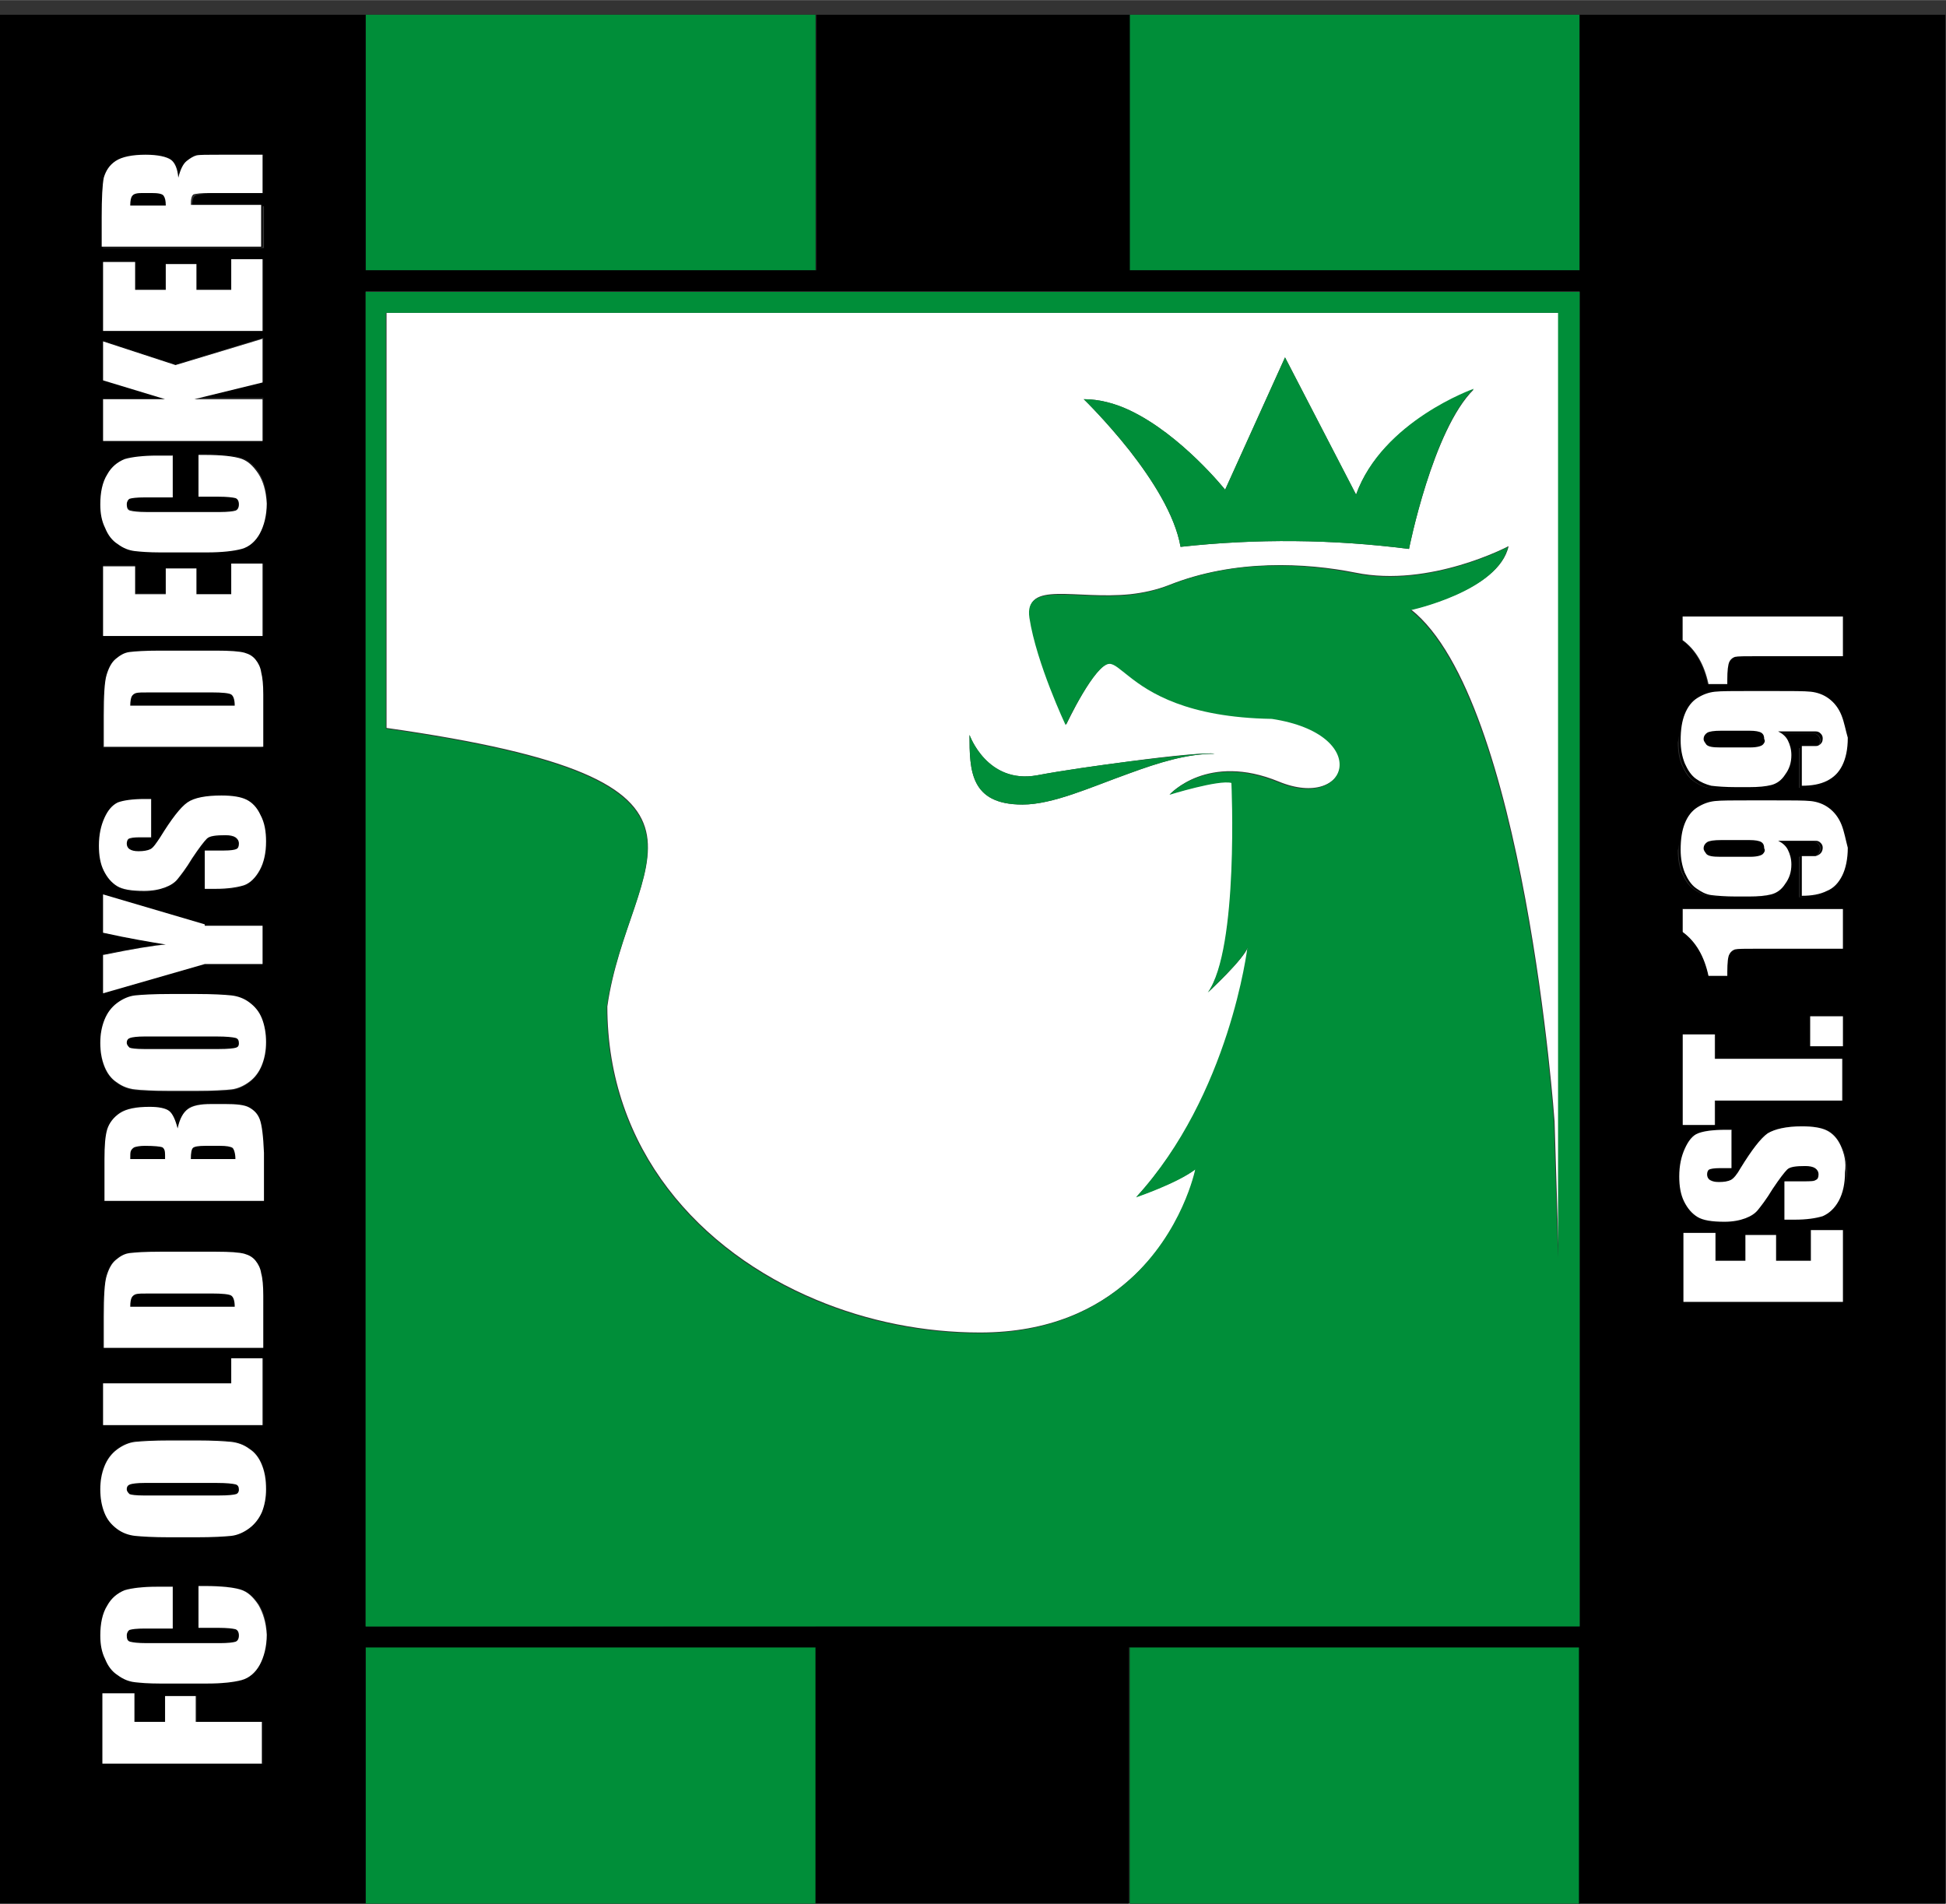
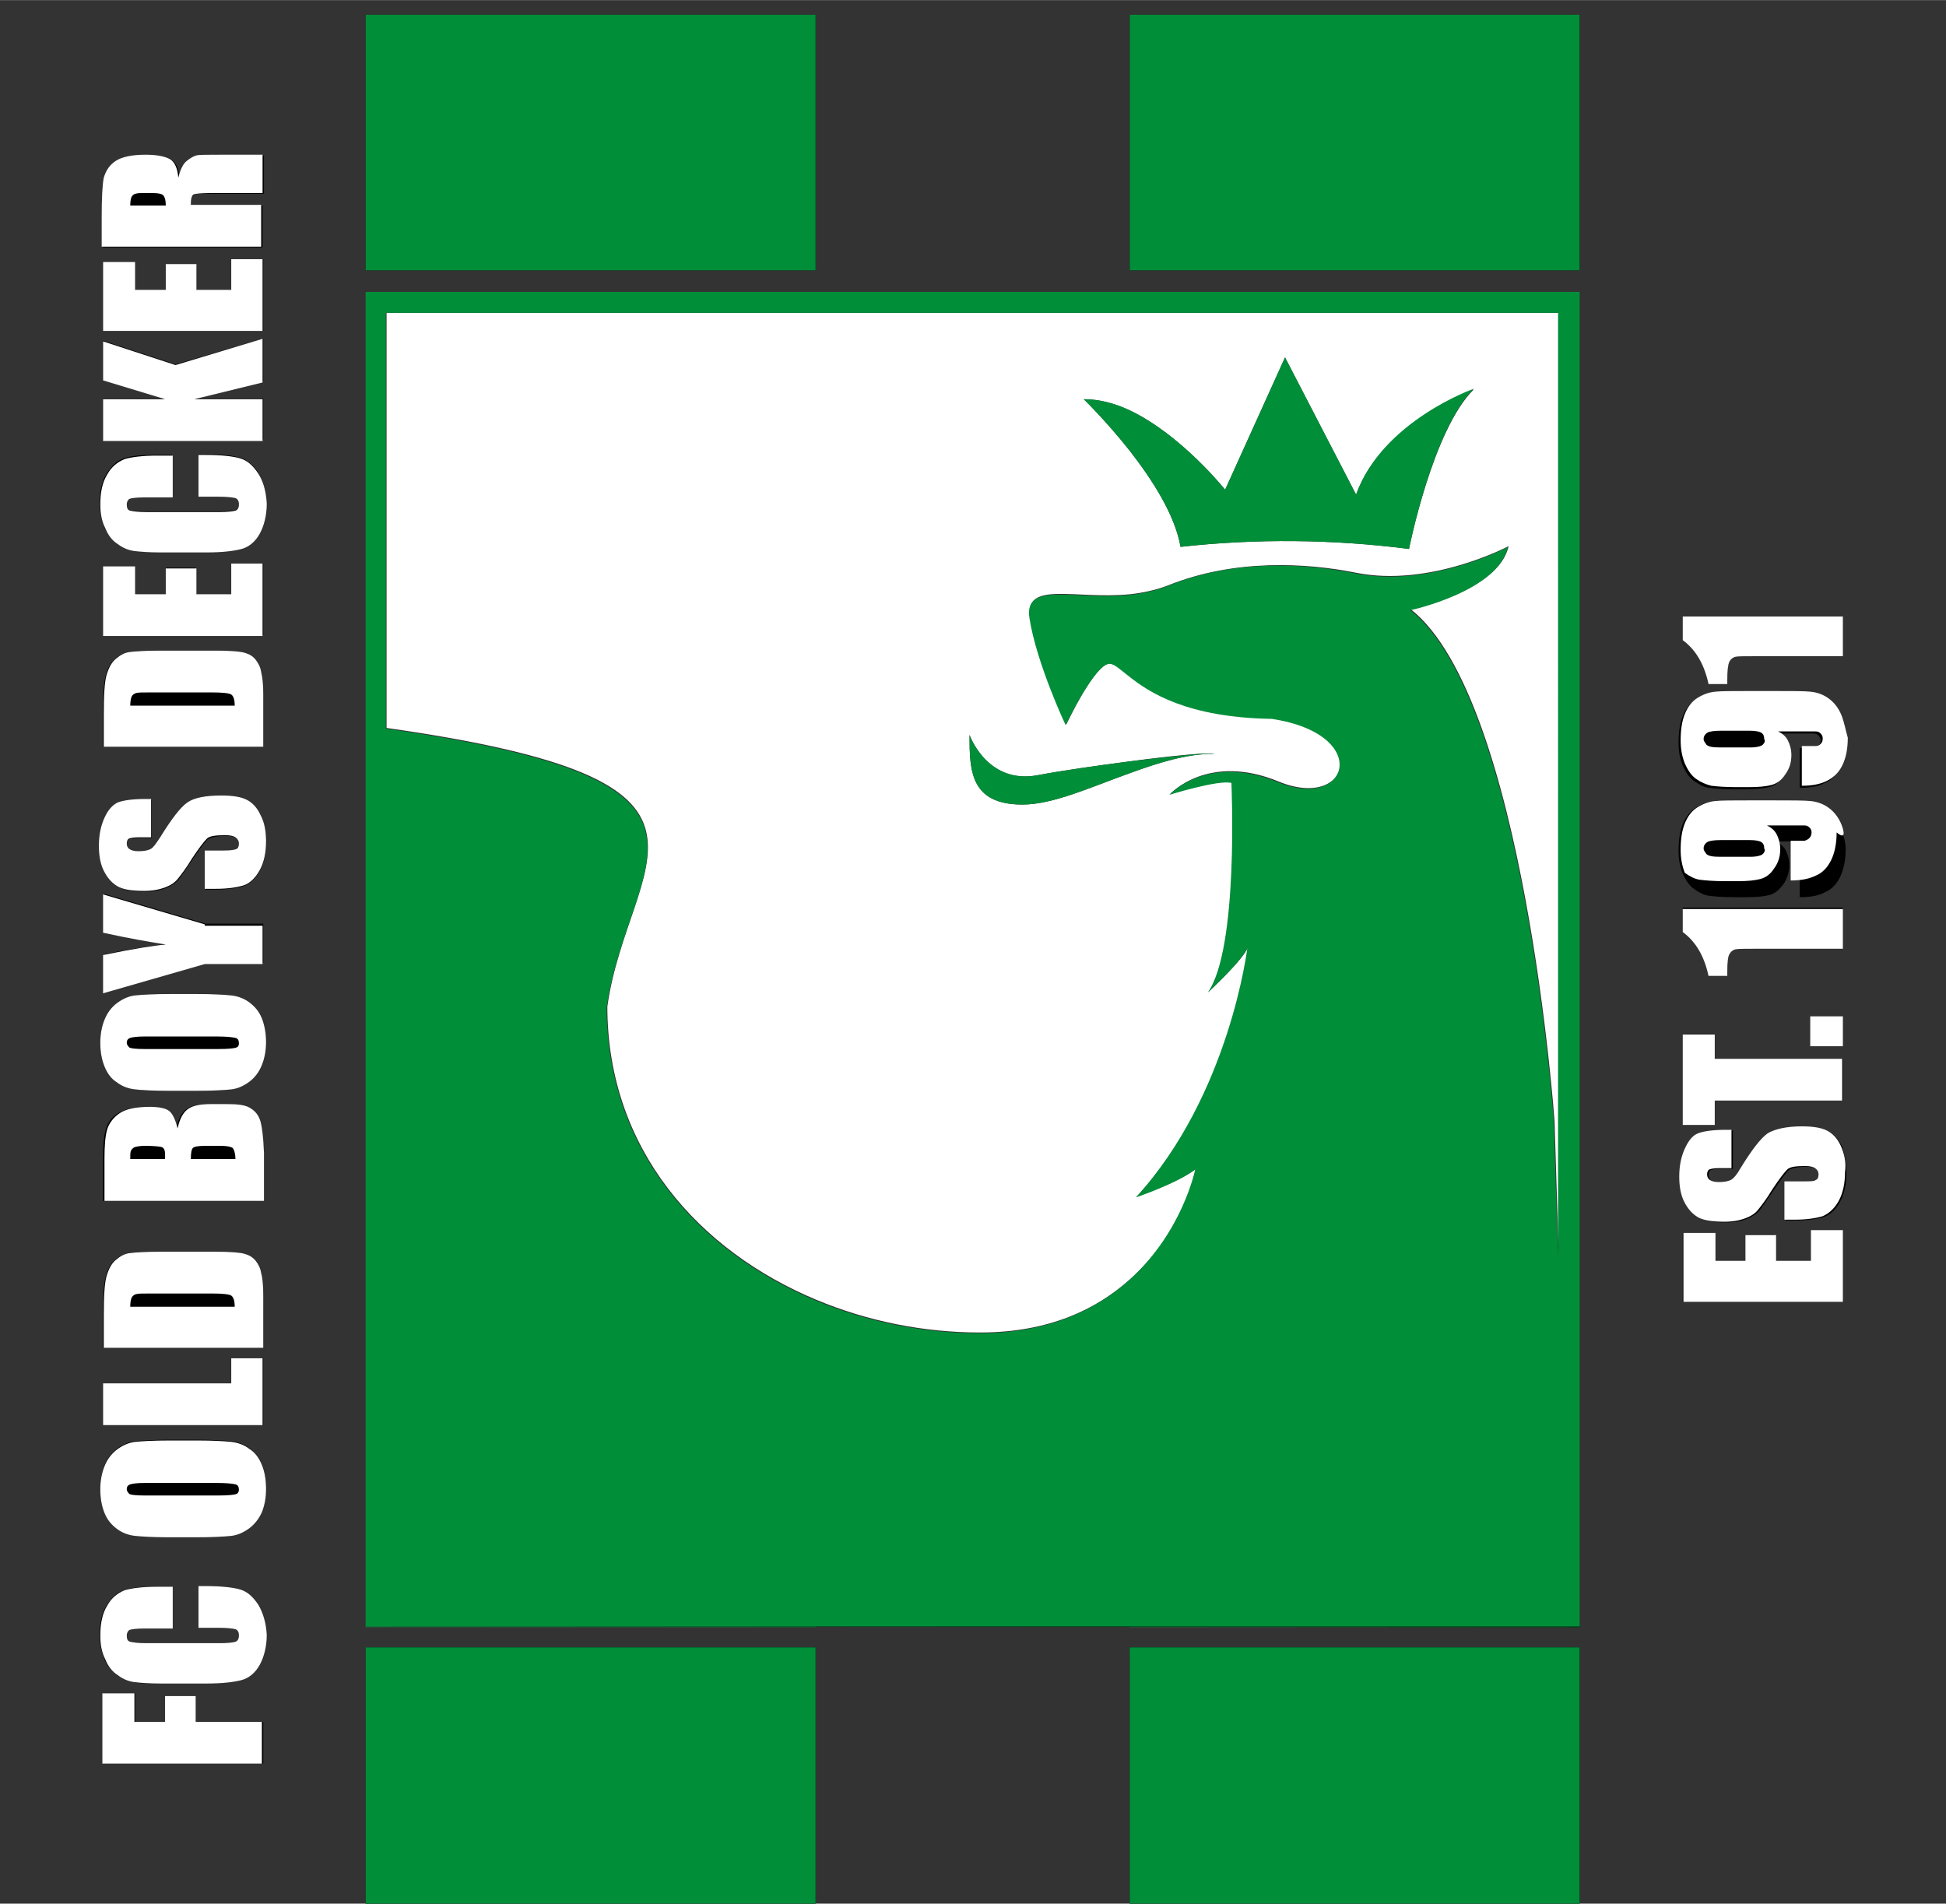
<svg xmlns="http://www.w3.org/2000/svg" version="1.1" x="0px" y="0px" viewBox="0 0 279.4 273.3" style="enable-background:new 0 0 279.4 273.3;" xml:space="preserve" width="184" height="180">
  <rect x="0" y="0" width="279.4" height="273.3" fill="#333333" stroke="none" />
  <style type="text/css">
	.st0{fill:#008E39;}
	.st1{fill:#FFFFFF;}
</style>
  <g id="Ebene_1">
</g>
  <g id="Ebene_2">
    <g>
      <path d="M38.2,234.7c0,1.8-0.3,3.2-1,4.3c-0.6,1.1-1.5,1.9-2.6,2.2s-2.8,0.5-5,0.5h-6.7c-1.6,0-2.9,0-3.7-0.2    c-0.8-0.1-1.6-0.5-2.4-1c-0.8-0.6-1.4-1.3-1.8-2.3c-0.4-1-0.7-2.1-0.7-3.4c0-1.8,0.3-3.2,1-4.3c0.7-1.1,1.5-1.9,2.5-2.2    c1-0.4,2.6-0.5,4.7-0.5h2.2v6h-4c-1.2,0-1.9,0.1-2.2,0.2c-0.3,0.1-0.4,0.4-0.4,0.8c0,0.5,0.2,0.8,0.5,0.9c0.3,0.1,1.1,0.2,2.3,0.2    h10.7c1.1,0,1.8-0.1,2.2-0.2c0.3-0.1,0.5-0.4,0.5-0.9c0-0.5-0.2-0.7-0.5-0.9c-0.3-0.1-1.1-0.2-2.4-0.2h-2.9v-6h0.9    c2.4,0,4.1,0.2,5.1,0.5c1,0.3,1.9,1.1,2.6,2.2C37.8,231.6,38.2,233,38.2,234.7z" />
      <path d="M38.2,72.2c0,1.8-0.3,3.2-1,4.3s-1.5,1.9-2.6,2.2s-2.8,0.5-5,0.5h-6.7c-1.6,0-2.9,0-3.7-0.2c-0.8-0.1-1.6-0.5-2.4-1    c-0.8-0.6-1.4-1.3-1.8-2.3c-0.4-1-0.7-2.1-0.7-3.4c0-1.8,0.3-3.2,1-4.3c0.7-1.1,1.5-1.9,2.5-2.2c1-0.4,2.6-0.5,4.7-0.5h2.2v6h-4    c-1.2,0-1.9,0.1-2.2,0.2c-0.3,0.1-0.4,0.4-0.4,0.8c0,0.5,0.2,0.8,0.5,0.9c0.3,0.1,1.1,0.2,2.3,0.2h10.7c1.1,0,1.8-0.1,2.2-0.2    c0.3-0.1,0.5-0.4,0.5-0.9c0-0.5-0.2-0.7-0.5-0.9c-0.3-0.1-1.1-0.2-2.4-0.2h-2.9v-6h0.9c2.4,0,4.1,0.2,5.1,0.5    c1,0.3,1.9,1.1,2.6,2.2C37.8,69.1,38.2,70.5,38.2,72.2z" />
      <path d="M38.2,120.9c0,1.6-0.3,3-0.9,4.1c-0.6,1.1-1.4,1.9-2.3,2.2c-0.9,0.3-2.3,0.5-4,0.5h-1.5v-5.5h2.8c0.9,0,1.4-0.1,1.7-0.2    c0.2-0.2,0.4-0.4,0.4-0.8c0-0.4-0.2-0.7-0.5-0.9c-0.3-0.2-0.8-0.3-1.4-0.3c-1.4,0-2.2,0.2-2.7,0.5c-0.4,0.4-1.1,1.3-2.1,2.8    c-1,1.5-1.7,2.5-2.1,3c-0.4,0.5-1.1,0.9-1.8,1.2c-0.8,0.3-1.8,0.5-3,0.5c-1.8,0-3-0.2-3.9-0.7c-0.8-0.5-1.4-1.2-1.9-2.2    c-0.5-1-0.7-2.2-0.7-3.6c0-1.5,0.2-2.9,0.8-4c0.5-1.1,1.1-1.8,1.9-2.2c0.8-0.3,2-0.5,3.9-0.5h0.9v5.5H20c-0.8,0-1.3,0.1-1.5,0.2    c-0.2,0.1-0.3,0.4-0.3,0.7c0,0.4,0.2,0.6,0.4,0.8c0.3,0.2,0.7,0.3,1.3,0.3c0.8,0,1.3-0.1,1.7-0.3c0.4-0.2,0.9-0.8,1.4-1.7    c1.6-2.7,2.9-4.3,3.9-5c1-0.7,2.6-1,4.9-1c1.6,0,2.8,0.2,3.6,0.6c0.8,0.4,1.4,1.1,2,2.2C38,118.1,38.2,119.4,38.2,120.9z" />
      <path d="M27.8,28c-0.3,0.2-0.4,0.7-0.4,1.5h10.3v6H14.8v-4.2c0-2.8,0.1-4.7,0.3-5.7c0.2-1,0.8-1.8,1.7-2.4    c0.9-0.6,2.3-0.9,4.3-0.9c1.8,0,3,0.2,3.6,0.7c0.6,0.4,1,1.3,1.1,2.6c0.3-1.2,0.7-2,1.2-2.4c0.5-0.4,0.9-0.7,1.4-0.8    c0.4-0.1,1.5-0.1,3.4-0.1h6.1v5.5h-7.6C28.9,27.7,28.1,27.8,27.8,28z" />
      <polygon points="37.8,37.2 37.8,47.5 14.8,47.5 14.8,37.6 19.4,37.6 19.4,41.6 23.8,41.6 23.8,37.9 28.1,37.9 28.1,41.6     33.2,41.6 33.2,37.2   " />
      <polygon points="37.8,54.7 27.9,57.2 37.8,57.2 37.8,63.1 14.8,63.1 14.8,57.2 23.7,57.2 14.8,54.5 14.8,48.9 25.2,52.3     37.8,48.6   " />
      <polygon points="37.8,80.9 37.8,91.2 14.8,91.2 14.8,81.3 19.4,81.3 19.4,85.3 23.8,85.3 23.8,81.5 28.1,81.5 28.1,85.3     33.2,85.3 33.2,80.9   " />
      <path d="M37.8,99.7v7.5H14.8v-4.5c0-2.9,0.1-4.8,0.4-5.8c0.3-1,0.7-1.8,1.3-2.3c0.6-0.5,1.3-0.9,2-1s2.2-0.2,4.4-0.2h8    c2.1,0,3.4,0.1,4.1,0.3c0.7,0.2,1.2,0.5,1.6,1c0.4,0.5,0.7,1.1,0.8,1.8C37.7,97.3,37.8,98.3,37.8,99.7z" />
      <path d="M37.8,132.7v5.5h-8.3l-14.6,4.2V137c4.5-0.9,7.5-1.3,9-1.5c-2.5-0.3-5.5-0.9-9-1.7v-5.5l14.6,4.3H37.8z" />
      <path d="M37.8,165.5v6.9H14.8v-6c0-1.9,0.1-3.3,0.4-4.3c0.3-1,0.9-1.8,1.8-2.3c0.9-0.6,2.3-0.9,4.3-0.9c1.3,0,2.3,0.2,2.8,0.6    c0.5,0.4,0.9,1.2,1.2,2.5c0.3-1.4,0.8-2.3,1.5-2.8c0.7-0.5,1.8-0.7,3.3-0.7h2.1c1.5,0,2.7,0.2,3.4,0.5c0.8,0.4,1.3,0.9,1.5,1.7    C37.6,161.5,37.8,163.1,37.8,165.5z" />
      <path d="M37.8,186v7.5H14.8v-4.5c0-2.9,0.1-4.8,0.4-5.8c0.3-1,0.7-1.8,1.3-2.3c0.6-0.5,1.3-0.9,2-1s2.2-0.2,4.4-0.2h8    c2.1,0,3.4,0.1,4.1,0.3c0.7,0.2,1.2,0.5,1.6,1c0.4,0.5,0.7,1.1,0.8,1.8C37.7,183.5,37.8,184.6,37.8,186z" />
      <polygon points="37.8,195 37.8,204.6 14.8,204.6 14.8,198.6 33.2,198.6 33.2,195   " />
      <polygon points="37.8,247.2 37.8,253.2 14.8,253.2 14.8,243.1 19.4,243.1 19.4,247.2 23.8,247.2 23.8,243.5 28.1,243.5     28.1,247.2   " />
      <path d="M38.2,213.7c0,1.2-0.2,2.3-0.6,3.3c-0.4,1-1,1.8-1.8,2.3c-0.8,0.6-1.7,1-2.6,1.1c-0.9,0.1-2.6,0.2-5,0.2h-3.9    c-2.3,0-3.9-0.1-4.9-0.2c-1-0.1-1.8-0.4-2.6-1c-0.8-0.6-1.4-1.3-1.8-2.3c-0.4-1-0.6-2.1-0.6-3.4c0-1.2,0.2-2.3,0.6-3.3    c0.4-1,1-1.8,1.8-2.4c0.8-0.6,1.7-1,2.6-1.1c0.9-0.1,2.6-0.2,5-0.2h3.9c2.3,0,3.9,0.1,4.9,0.2c1,0.1,1.8,0.5,2.6,1    c0.8,0.6,1.4,1.3,1.8,2.3C38,211.3,38.2,212.4,38.2,213.7z" />
      <path d="M38.2,149.6c0,1.2-0.2,2.3-0.6,3.3c-0.4,1-1,1.8-1.8,2.4c-0.8,0.6-1.7,1-2.6,1.1c-0.9,0.1-2.6,0.2-5,0.2h-3.9    c-2.3,0-3.9-0.1-4.9-0.2s-1.8-0.5-2.6-1c-0.8-0.6-1.4-1.3-1.8-2.3c-0.4-1-0.6-2.1-0.6-3.4c0-1.2,0.2-2.3,0.6-3.3    c0.4-1,1-1.8,1.8-2.4c0.8-0.6,1.7-1,2.6-1.1c0.9-0.1,2.6-0.2,5-0.2h3.9c2.3,0,3.9,0.1,4.9,0.2c1,0.1,1.8,0.4,2.6,1    c0.8,0.6,1.4,1.3,1.8,2.3C38,147.2,38.2,148.4,38.2,149.6z" />
      <rect x="52.5" y="2.1" width="64.6" height="36.7" />
      <rect x="52.5" y="236.5" width="64.6" height="36.8" />
      <path d="M52.5,41.8L52.5,41.8l174.3,0v0H52.5z M52.5,233.5L52.5,233.5l174.3,0.1v-0.1H52.5z" />
      <rect x="162.2" y="236.5" width="64.6" height="36.8" />
      <rect x="162.2" y="2.1" width="64.6" height="36.7" />
      <path d="M265.1,168.4c0,1.6-0.3,3-0.9,4.1c-0.6,1.1-1.4,1.9-2.3,2.2c-0.9,0.3-2.3,0.5-4,0.5h-1.5v-5.5h2.8c0.9,0,1.4-0.1,1.7-0.2    c0.2-0.2,0.4-0.4,0.4-0.8c0-0.4-0.2-0.7-0.5-0.9c-0.3-0.2-0.8-0.3-1.4-0.3c-1.3,0-2.2,0.2-2.6,0.5c-0.4,0.4-1.1,1.3-2.1,2.8    c-1,1.5-1.7,2.5-2.1,3s-1.1,0.9-1.8,1.2c-0.8,0.3-1.8,0.5-3,0.5c-1.8,0-3-0.2-3.9-0.7c-0.8-0.5-1.4-1.2-1.9-2.2s-0.7-2.2-0.7-3.6    c0-1.5,0.2-2.9,0.8-4c0.5-1.1,1.1-1.8,1.9-2.2c0.8-0.4,2-0.5,3.9-0.5h0.9v5.5h-1.7c-0.8,0-1.3,0.1-1.5,0.2    c-0.2,0.1-0.3,0.4-0.3,0.7c0,0.4,0.2,0.6,0.4,0.8c0.3,0.2,0.7,0.3,1.3,0.3c0.8,0,1.3-0.1,1.7-0.3c0.4-0.2,0.9-0.8,1.4-1.7    c1.6-2.7,2.9-4.3,3.9-5c1-0.7,2.6-1,4.9-1c1.6,0,2.8,0.2,3.6,0.6c0.8,0.4,1.4,1.1,2,2.2C264.8,165.6,265.1,166.9,265.1,168.4z" />
      <path d="M264.6,88.5v5.7h-12.3c-1.8,0-2.8,0-3.2,0.1c-0.4,0.1-0.6,0.3-0.8,0.7c-0.2,0.4-0.3,1.2-0.3,2.6v0.6h-2.7    c-0.6-2.8-1.8-4.9-3.7-6.3v-3.4H264.6z" />
      <path d="M264.6,130.4v5.7h-12.3c-1.8,0-2.8,0-3.2,0.1c-0.4,0.1-0.6,0.3-0.8,0.7c-0.2,0.4-0.3,1.2-0.3,2.5v0.6h-2.7    c-0.6-2.8-1.8-4.9-3.7-6.3v-3.4H264.6z" />
      <rect x="259.9" y="145.9" width="4.7" height="4.3" />
      <polygon points="264.6,152 264.6,158 246.2,158 246.2,161.5 241.6,161.5 241.6,148.4 246.2,148.4 246.2,152   " />
      <polygon points="264.6,176.6 264.6,186.9 241.6,186.9 241.6,177 246.2,177 246.2,181 250.6,181 250.6,177.2 254.9,177.2     254.9,181 260,181 260,176.6   " />
      <path d="M265,121.9c0,1.6-0.3,2.9-0.8,4c-0.5,1-1.2,1.8-2.2,2.2c-0.9,0.5-2.1,0.7-3.6,0.7V123c1.1,0,1.7,0,2,0    c0.3,0,0.5-0.2,0.7-0.4c0.2-0.2,0.3-0.5,0.3-0.8c0-0.3-0.1-0.5-0.3-0.7s-0.4-0.3-0.7-0.3c-0.3,0-0.8,0-1.7,0h-3.7    c0.6,0.3,1.1,0.7,1.4,1.3c0.3,0.6,0.5,1.3,0.5,2.1c0,1-0.3,2-0.9,2.8c-0.6,0.8-1.2,1.3-2,1.5c-0.8,0.2-1.9,0.3-3.2,0.3h-1.8    c-1.6,0-2.8-0.1-3.6-0.2c-0.8-0.1-1.5-0.5-2.2-1c-0.7-0.5-1.2-1.3-1.6-2.2c-0.4-0.9-0.6-2-0.6-3.3c0-1.5,0.2-2.8,0.6-3.8    c0.4-1,1-1.7,1.8-2.3c0.8-0.5,1.6-0.9,2.5-0.9c0.9-0.1,2.6-0.1,5.1-0.1h3.2c2.7,0,4.5,0,5.5,0.1c0.9,0.1,1.8,0.4,2.6,1    c0.8,0.6,1.4,1.4,1.8,2.4S265,120.6,265,121.9z" />
      <path d="M265,106.2c0,1.6-0.3,2.9-0.8,4c-0.5,1-1.2,1.8-2.2,2.2c-0.9,0.5-2.1,0.7-3.6,0.7v-5.7c1.1,0,1.7,0,2,0    c0.3,0,0.5-0.1,0.7-0.3c0.2-0.2,0.3-0.5,0.3-0.8c0-0.3-0.1-0.5-0.3-0.7s-0.4-0.3-0.7-0.3c-0.3,0-0.8,0-1.7,0h-3.7    c0.6,0.3,1.1,0.7,1.4,1.3c0.3,0.6,0.5,1.3,0.5,2.1c0,1-0.3,2-0.9,2.8c-0.6,0.8-1.2,1.3-2,1.5c-0.8,0.2-1.9,0.3-3.2,0.3h-1.8    c-1.6,0-2.8-0.1-3.6-0.2c-0.8-0.1-1.5-0.5-2.2-1c-0.7-0.5-1.2-1.3-1.6-2.2c-0.4-0.9-0.6-2-0.6-3.3c0-1.5,0.2-2.8,0.6-3.8    c0.4-1,1-1.8,1.8-2.3c0.8-0.5,1.6-0.8,2.5-0.9c0.9-0.1,2.6-0.1,5.1-0.1h3.2c2.7,0,4.5,0,5.5,0.1c0.9,0.1,1.8,0.4,2.6,1    c0.8,0.6,1.4,1.4,1.8,2.4C264.8,103.7,265,104.9,265,106.2z" />
      <rect x="52.5" y="2.1" class="st0" width="64.6" height="36.7" />
      <rect x="52.5" y="41.8" class="st0" width="64.6" height="0" />
      <rect x="52.5" y="233.5" class="st0" width="64.6" height="0.1" />
      <rect x="52.5" y="236.5" class="st0" width="64.6" height="36.8" />
      <rect x="162.2" y="2.1" class="st0" width="64.6" height="36.7" />
      <rect x="162.2" y="41.8" class="st0" width="64.6" height="0" />
      <rect x="162.2" y="233.5" class="st0" width="64.6" height="0.1" />
      <rect x="162.2" y="236.5" class="st0" width="64.6" height="36.8" />
      <g>
        <path class="st0" d="M52.5,233.5L52.5,233.5l174.3,0.1v-0.1H52.5z" />
      </g>
      <path d="M52.5,233.5L52.5,233.5l174.3,0.1v-0.1H52.5z" />
-       <path d="M226.8,2.1v36.7h-64.6V2.1h-45v36.7H52.5V2.1H0v271.2h52.5v-36.8h64.6v36.8h45v-36.8h64.6v36.8h52.6V2.1H226.8z     M14.8,31.3c0-2.8,0.1-4.7,0.3-5.7c0.2-1,0.8-1.8,1.7-2.4c0.9-0.6,2.3-0.9,4.3-0.9c1.8,0,3,0.2,3.6,0.7c0.6,0.4,1,1.3,1.1,2.6    c0.3-1.2,0.7-2,1.2-2.4c0.5-0.4,0.9-0.7,1.4-0.8c0.4-0.1,1.5-0.1,3.4-0.1h6.1v5.5h-7.6c-1.2,0-2,0.1-2.3,0.3    c-0.3,0.2-0.4,0.7-0.4,1.5h10.3v6H14.8V31.3z M14.8,37.6h4.6v4h4.4v-3.7h4.4v3.7h5v-4.4h4.6v10.3H14.8V37.6z M14.8,57.2h8.9    l-8.9-2.7v-5.6l10.4,3.4l12.6-3.8v6.2l-9.8,2.4h9.8v6H14.8V57.2z M37.8,253.2H14.8v-10.1h4.6v4.1h4.4v-3.7h4.4v3.7h9.6V253.2z     M37.3,239c-0.6,1.1-1.5,1.9-2.6,2.2s-2.8,0.5-5,0.5h-6.7c-1.6,0-2.9,0-3.7-0.2c-0.8-0.1-1.6-0.5-2.4-1c-0.8-0.6-1.4-1.3-1.8-2.3    c-0.4-1-0.7-2.1-0.7-3.4c0-1.8,0.3-3.2,1-4.3c0.7-1.1,1.5-1.9,2.5-2.2c1-0.4,2.6-0.5,4.7-0.5h2.2v6h-4c-1.2,0-1.9,0.1-2.2,0.2    c-0.3,0.1-0.4,0.4-0.4,0.8c0,0.5,0.2,0.8,0.5,0.9c0.3,0.1,1.1,0.2,2.3,0.2h10.7c1.1,0,1.8-0.1,2.2-0.2c0.3-0.1,0.5-0.4,0.5-0.9    c0-0.5-0.2-0.7-0.5-0.9c-0.3-0.1-1.1-0.2-2.4-0.2h-2.9v-6h0.9c2.4,0,4.1,0.2,5.1,0.5c1,0.3,1.9,1.1,2.6,2.2    c0.7,1.1,1.1,2.6,1.1,4.2C38.2,236.4,37.9,237.8,37.3,239z M37.6,217c-0.4,1-1,1.8-1.8,2.3c-0.8,0.6-1.7,1-2.6,1.1    c-0.9,0.1-2.6,0.2-5,0.2h-3.9c-2.3,0-3.9-0.1-4.9-0.2c-1-0.1-1.8-0.4-2.6-1c-0.8-0.6-1.4-1.3-1.8-2.3c-0.4-1-0.6-2.1-0.6-3.4    c0-1.2,0.2-2.3,0.6-3.3c0.4-1,1-1.8,1.8-2.4c0.8-0.6,1.7-1,2.6-1.1c0.9-0.1,2.6-0.2,5-0.2h3.9c2.3,0,3.9,0.1,4.9,0.2    c1,0.1,1.8,0.5,2.6,1c0.8,0.6,1.4,1.3,1.8,2.3c0.4,1,0.6,2.1,0.6,3.4C38.2,214.9,38,216,37.6,217z M15.2,183.2    c0.3-1,0.7-1.8,1.3-2.3c0.6-0.5,1.3-0.9,2-1s2.2-0.2,4.4-0.2h8c2.1,0,3.4,0.1,4.1,0.3c0.7,0.2,1.2,0.5,1.6,1    c0.4,0.5,0.7,1.1,0.8,1.8c0.2,0.7,0.2,1.8,0.2,3.2v7.5H14.8v-4.5C14.8,186.2,14.9,184.3,15.2,183.2z M14.8,172.4v-6    c0-1.9,0.1-3.3,0.4-4.3c0.3-1,0.9-1.8,1.8-2.3c0.9-0.6,2.3-0.9,4.3-0.9c1.3,0,2.3,0.2,2.8,0.6c0.5,0.4,0.9,1.2,1.2,2.5    c0.3-1.4,0.8-2.3,1.5-2.8c0.7-0.5,1.8-0.7,3.3-0.7h2.1c1.5,0,2.7,0.2,3.4,0.5c0.8,0.4,1.3,0.9,1.5,1.7c0.3,0.8,0.4,2.4,0.4,4.8    v6.9H14.8z M33.2,198.6V195h4.6v9.6H14.8v-6H33.2z M37.6,153c-0.4,1-1,1.8-1.8,2.4c-0.8,0.6-1.7,1-2.6,1.1c-0.9,0.1-2.6,0.2-5,0.2    h-3.9c-2.3,0-3.9-0.1-4.9-0.2s-1.8-0.5-2.6-1c-0.8-0.6-1.4-1.3-1.8-2.3c-0.4-1-0.6-2.1-0.6-3.4c0-1.2,0.2-2.3,0.6-3.3    c0.4-1,1-1.8,1.8-2.4c0.8-0.6,1.7-1,2.6-1.1c0.9-0.1,2.6-0.2,5-0.2h3.9c2.3,0,3.9,0.1,4.9,0.2c1,0.1,1.8,0.4,2.6,1    c0.8,0.6,1.4,1.3,1.8,2.3c0.4,1,0.6,2.1,0.6,3.4C38.2,150.9,38,152,37.6,153z M14.8,133.9v-5.5l14.6,4.3h8.3v5.5h-8.3l-14.6,4.2    V137c4.5-0.9,7.5-1.3,9-1.5C21.4,135.2,18.4,134.7,14.8,133.9z M37.3,125c-0.6,1.1-1.4,1.9-2.3,2.2c-0.9,0.3-2.3,0.5-4,0.5h-1.5    v-5.5h2.8c0.9,0,1.4-0.1,1.7-0.2c0.2-0.2,0.4-0.4,0.4-0.8c0-0.4-0.2-0.7-0.5-0.9c-0.3-0.2-0.8-0.3-1.4-0.3c-1.4,0-2.2,0.2-2.7,0.5    c-0.4,0.4-1.1,1.3-2.1,2.8c-1,1.5-1.7,2.5-2.1,3c-0.4,0.5-1.1,0.9-1.8,1.2c-0.8,0.3-1.8,0.5-3,0.5c-1.8,0-3-0.2-3.9-0.7    c-0.8-0.5-1.4-1.2-1.9-2.2c-0.5-1-0.7-2.2-0.7-3.6c0-1.5,0.2-2.9,0.8-4c0.5-1.1,1.1-1.8,1.9-2.2c0.8-0.3,2-0.5,3.9-0.5h0.9v5.5H20    c-0.8,0-1.3,0.1-1.5,0.2c-0.2,0.1-0.3,0.4-0.3,0.7c0,0.4,0.2,0.6,0.4,0.8c0.3,0.2,0.7,0.3,1.3,0.3c0.8,0,1.3-0.1,1.7-0.3    c0.4-0.2,0.9-0.8,1.4-1.7c1.6-2.7,2.9-4.3,3.9-5c1-0.7,2.6-1,4.9-1c1.6,0,2.8,0.2,3.6,0.6c0.8,0.4,1.4,1.1,2,2.2    c0.5,1.1,0.8,2.4,0.8,3.8C38.2,122.5,37.9,123.8,37.3,125z M23.8,85.3v-3.7h4.4v3.7h5v-4.4h4.6v10.3H14.8v-10h4.6v4H23.8z     M15.2,97c0.3-1,0.7-1.8,1.3-2.3c0.6-0.5,1.3-0.9,2-1s2.2-0.2,4.4-0.2h8c2.1,0,3.4,0.1,4.1,0.3c0.7,0.2,1.2,0.5,1.6,1    c0.4,0.5,0.7,1.1,0.8,1.8c0.2,0.7,0.2,1.8,0.2,3.2v7.5H14.8v-4.5C14.8,99.9,14.9,98,15.2,97z M37.3,76.5c-0.6,1.1-1.5,1.9-2.6,2.2    s-2.8,0.5-5,0.5h-6.7c-1.6,0-2.9,0-3.7-0.2c-0.8-0.1-1.6-0.5-2.4-1c-0.8-0.6-1.4-1.3-1.8-2.3c-0.4-1-0.7-2.1-0.7-3.4    c0-1.8,0.3-3.2,1-4.3c0.7-1.1,1.5-1.9,2.5-2.2c1-0.4,2.6-0.5,4.7-0.5h2.2v6h-4c-1.2,0-1.9,0.1-2.2,0.2c-0.3,0.1-0.4,0.4-0.4,0.8    c0,0.5,0.2,0.8,0.5,0.9c0.3,0.1,1.1,0.2,2.3,0.2h10.7c1.1,0,1.8-0.1,2.2-0.2c0.3-0.1,0.5-0.4,0.5-0.9c0-0.5-0.2-0.7-0.5-0.9    c-0.3-0.1-1.1-0.2-2.4-0.2h-2.9v-6h0.9c2.4,0,4.1,0.2,5.1,0.5c1,0.3,1.9,1.1,2.6,2.2c0.7,1.1,1.1,2.6,1.1,4.2    C38.2,74,37.9,75.4,37.3,76.5z M226.8,233.5H52.5V41.8h174.3V233.5z M241.6,88.5h22.9v5.7h-12.3c-1.8,0-2.8,0-3.2,0.1    c-0.4,0.1-0.6,0.3-0.8,0.7c-0.2,0.4-0.3,1.2-0.3,2.6v0.6h-2.7c-0.6-2.8-1.8-4.9-3.7-6.3V88.5z M241.8,102.6c0.4-1,1-1.8,1.8-2.3    c0.8-0.5,1.6-0.8,2.5-0.9c0.9-0.1,2.6-0.1,5.1-0.1h3.2c2.7,0,4.5,0,5.5,0.1c0.9,0.1,1.8,0.4,2.6,1c0.8,0.6,1.4,1.4,1.8,2.4    c0.4,1,0.6,2.1,0.6,3.4c0,1.6-0.3,2.9-0.8,4c-0.5,1-1.2,1.8-2.2,2.2c-0.9,0.5-2.1,0.7-3.6,0.7v-5.7c1.1,0,1.7,0,2,0    c0.3,0,0.5-0.1,0.7-0.3c0.2-0.2,0.3-0.5,0.3-0.8c0-0.3-0.1-0.5-0.3-0.7s-0.4-0.3-0.7-0.3c-0.3,0-0.8,0-1.7,0h-3.7    c0.6,0.3,1.1,0.7,1.4,1.3c0.3,0.6,0.5,1.3,0.5,2.1c0,1-0.3,2-0.9,2.8c-0.6,0.8-1.2,1.3-2,1.5c-0.8,0.2-1.9,0.3-3.2,0.3h-1.8    c-1.6,0-2.8-0.1-3.6-0.2c-0.8-0.1-1.5-0.5-2.2-1c-0.7-0.5-1.2-1.3-1.6-2.2c-0.4-0.9-0.6-2-0.6-3.3    C241.2,104.9,241.4,103.6,241.8,102.6z M241.8,118.3c0.4-1,1-1.7,1.8-2.3c0.8-0.5,1.6-0.9,2.5-0.9c0.9-0.1,2.6-0.1,5.1-0.1h3.2    c2.7,0,4.5,0,5.5,0.1c0.9,0.1,1.8,0.4,2.6,1c0.8,0.6,1.4,1.4,1.8,2.4s0.6,2.1,0.6,3.4c0,1.6-0.3,2.9-0.8,4c-0.5,1-1.2,1.8-2.2,2.2    c-0.9,0.5-2.1,0.7-3.6,0.7V123c1.1,0,1.7,0,2,0c0.3,0,0.5-0.2,0.7-0.4c0.2-0.2,0.3-0.5,0.3-0.8c0-0.3-0.1-0.5-0.3-0.7    s-0.4-0.3-0.7-0.3c-0.3,0-0.8,0-1.7,0h-3.7c0.6,0.3,1.1,0.7,1.4,1.3c0.3,0.6,0.5,1.3,0.5,2.1c0,1-0.3,2-0.9,2.8    c-0.6,0.8-1.2,1.3-2,1.5c-0.8,0.2-1.9,0.3-3.2,0.3h-1.8c-1.6,0-2.8-0.1-3.6-0.2c-0.8-0.1-1.5-0.5-2.2-1c-0.7-0.5-1.2-1.3-1.6-2.2    c-0.4-0.9-0.6-2-0.6-3.3C241.2,120.6,241.4,119.3,241.8,118.3z M264.6,152v6h-18.3v3.5h-4.6v-13h4.6v3.5H264.6z M259.9,150.2v-4.3    h4.7v4.3H259.9z M252.3,136.1c-1.8,0-2.8,0-3.2,0.1c-0.4,0.1-0.6,0.3-0.8,0.7c-0.2,0.4-0.3,1.2-0.3,2.5v0.6h-2.7    c-0.6-2.8-1.8-4.9-3.7-6.3v-3.4h22.9v5.7H252.3z M264.6,186.9h-22.9V177h4.6v4h4.3v-3.7h4.4v3.7h5v-4.4h4.6V186.9z M264.1,172.4    c-0.6,1.1-1.4,1.9-2.3,2.2c-0.9,0.3-2.3,0.5-4,0.5h-1.5v-5.5h2.8c0.9,0,1.4-0.1,1.7-0.2c0.2-0.2,0.4-0.4,0.4-0.8    c0-0.4-0.2-0.7-0.5-0.9c-0.3-0.2-0.8-0.3-1.4-0.3c-1.3,0-2.2,0.2-2.6,0.5c-0.4,0.4-1.1,1.3-2.1,2.8c-1,1.5-1.7,2.5-2.1,3    s-1.1,0.9-1.8,1.2c-0.8,0.3-1.8,0.5-3,0.5c-1.8,0-3-0.2-3.9-0.7c-0.8-0.5-1.4-1.2-1.9-2.2s-0.7-2.2-0.7-3.6c0-1.5,0.2-2.9,0.8-4    c0.5-1.1,1.1-1.8,1.9-2.2c0.8-0.4,2-0.5,3.9-0.5h0.9v5.5h-1.7c-0.8,0-1.3,0.1-1.5,0.2c-0.2,0.1-0.3,0.4-0.3,0.7    c0,0.4,0.2,0.6,0.4,0.8c0.3,0.2,0.7,0.3,1.3,0.3c0.8,0,1.3-0.1,1.7-0.3c0.4-0.2,0.9-0.8,1.4-1.7c1.6-2.7,2.9-4.3,3.9-5    c1-0.7,2.6-1,4.9-1c1.6,0,2.8,0.2,3.6,0.6c0.8,0.4,1.4,1.1,2,2.2c0.5,1.1,0.8,2.4,0.8,3.8C265.1,170,264.8,171.3,264.1,172.4z" />
      <path class="st1" d="M55.5,44.9v59.6c54.1,7.7,34.7,18.5,31.7,40c0,20.5,13.2,35.1,30,42.1c7.4,3.1,15.5,4.7,23.5,4.7    c10,0,16.8-3.4,21.5-7.6c7.7-6.8,9.5-15.9,9.5-15.9c-2.6,2-8.5,4-8.5,4c13.6-14.8,16-35.9,16-35.9c-0.5,1.7-5.7,6.5-5.7,6.5    c4.5-6.3,3.4-30.1,3.4-30.1c-1.8-0.5-8.9,1.7-8.9,1.7s5.4-6,15.6-1.8c10.2,4.2,13.6-6.9-0.9-9.1c-12.1-0.2-17.5-3.8-20.5-6.1    c-1.3-1-2.2-1.8-2.8-1.8c-2.2,0-6.3,8.8-6.3,8.8s-4.2-8.9-5.2-15.4c-0.8-5.3,6.5-2.5,14.4-3.3c1.8-0.2,3.7-0.6,5.5-1.3    c9.5-3.8,19.8-3.2,26.8-1.8c10.7,2.2,22-3.8,22-3.8c-1.4,6.4-14,9.1-14,9.1c16.3,12.9,20.6,73.5,20.6,73.5l0.7,22.8V44.9H55.5z     M148.9,111.3c3.7-0.7,8.7-1.4,13.3-2c5.9-0.8,11.2-1.3,12.2-1.1c-4,0-8.1,1.3-12.2,2.8c-5.6,2-11,4.5-15.4,4.5    c-7.5,0-7.6-4.9-7.6-10C139.2,105.5,141.7,112.6,148.9,111.3z M202.3,78.8c-11-1.4-21.9-1.5-32.8-0.3c-0.8-4.6-4.1-9.7-7.3-13.8    c-3.4-4.3-6.6-7.4-6.6-7.4c2.2,0,4.5,0.6,6.6,1.6c7.4,3.5,13.7,11.4,13.7,11.4l8.6-19L194.7,71c3.8-10.5,16.9-15.1,16.9-15.1    C205.7,61.7,202.3,78.8,202.3,78.8z" />
      <path class="st0" d="M52.5,41.9v191.6h174.3V41.9H52.5z M223.8,183.9l-0.7-22.8c0,0-4.3-60.7-20.6-73.5c0,0,12.6-2.7,14-9.1    c0,0-11.2,6-22,3.8c-7-1.4-17.2-2.1-26.8,1.8c-1.8,0.7-3.7,1.1-5.5,1.3c-7.8,0.8-15.2-2-14.4,3.3c1,6.5,5.2,15.4,5.2,15.4    s4.2-8.8,6.3-8.8c0.7,0,1.5,0.8,2.8,1.8c2.9,2.3,8.3,5.9,20.5,6.1c14.5,2.2,11.1,13.3,0.9,9.1c-10.2-4.2-15.6,1.8-15.6,1.8    s7.1-2.2,8.9-1.7c0,0,1.1,23.8-3.4,30.1c0,0,5.2-4.8,5.7-6.5c0,0-2.5,21.1-16,35.9c0,0,5.9-2,8.5-4c0,0-1.8,9-9.5,15.9    c-4.7,4.2-11.5,7.6-21.5,7.6c-8,0-16.1-1.6-23.5-4.7c-16.8-7-30-21.7-30-42.1c3.1-21.5,22.4-32.3-31.7-40V44.9h168.3V183.9z" />
      <path class="st0" d="M211.6,55.8c-5.9,5.8-9.3,23-9.3,23c-11-1.4-21.9-1.5-32.8-0.3c-0.8-4.6-4.1-9.7-7.3-13.8    c-3.4-4.3-6.6-7.4-6.6-7.4c2.2,0,4.5,0.6,6.6,1.6c7.4,3.5,13.7,11.4,13.7,11.4l8.6-19L194.7,71C198.5,60.4,211.6,55.8,211.6,55.8z    " />
      <path class="st0" d="M174.4,108.2c-4,0-8.1,1.3-12.2,2.8c-5.6,2-11,4.5-15.4,4.5c-7.5,0-7.6-4.9-7.6-10c0,0,2.5,7.1,9.7,5.8    c3.7-0.7,8.7-1.4,13.3-2C168.1,108.6,173.4,108,174.4,108.2z" />
      <g>
        <path class="st1" d="M28.1,247.2v-3.7h-4.4v3.7h-4.4v-4.1h-4.6v10.1h22.9v-6H28.1z" />
        <path class="st1" d="M37.1,230.4c-0.8-1.2-1.6-1.9-2.6-2.2c-1-0.3-2.7-0.5-5.1-0.5h-0.9v6h2.9c1.2,0,2,0.1,2.4,0.2     c0.3,0.1,0.5,0.4,0.5,0.9c0,0.5-0.2,0.8-0.5,0.9c-0.3,0.1-1.1,0.2-2.2,0.2H21c-1.2,0-1.9-0.1-2.3-0.2c-0.4-0.1-0.5-0.4-0.5-0.9     c0-0.4,0.2-0.7,0.4-0.8c0.3-0.1,1-0.2,2.2-0.2h4v-6h-2.2c-2.1,0-3.7,0.2-4.7,0.5c-1,0.4-1.9,1.1-2.5,2.2c-0.7,1.1-1,2.6-1,4.3     c0,1.3,0.2,2.4,0.7,3.4c0.4,1,1,1.8,1.8,2.3c0.8,0.6,1.6,0.9,2.4,1c0.8,0.1,2.1,0.2,3.7,0.2h6.7c2.2,0,3.9-0.2,5-0.5     s2-1.1,2.6-2.2c0.6-1.1,1-2.6,1-4.3C38.2,233,37.8,231.6,37.1,230.4z" />
        <path class="st1" d="M37.6,210.3c-0.4-1-1-1.8-1.8-2.3c-0.8-0.6-1.7-0.9-2.6-1c-1-0.1-2.6-0.2-4.9-0.2h-3.9c-2.4,0-4,0.1-5,0.2     c-0.9,0.1-1.8,0.5-2.6,1.1c-0.8,0.6-1.4,1.4-1.8,2.4c-0.4,1-0.6,2.1-0.6,3.3c0,1.3,0.2,2.4,0.6,3.4c0.4,1,1,1.7,1.8,2.3     c0.8,0.6,1.7,0.9,2.6,1c1,0.1,2.6,0.2,4.9,0.2h3.9c2.4,0,4-0.1,5-0.2c0.9-0.1,1.8-0.5,2.6-1.1c0.8-0.6,1.4-1.4,1.8-2.3     c0.4-1,0.6-2.1,0.6-3.3C38.2,212.4,38,211.3,37.6,210.3z M33.9,214.5c-0.3,0.1-1.1,0.2-2.5,0.2H20.7c-1.2,0-1.9-0.1-2.1-0.2     c-0.2-0.2-0.4-0.4-0.4-0.7c0-0.4,0.2-0.6,0.5-0.7s1-0.2,2-0.2h10.5c1.3,0,2.2,0.1,2.6,0.2c0.4,0.1,0.5,0.4,0.5,0.8     C34.3,214.1,34.2,214.4,33.9,214.5z" />
        <path class="st1" d="M33.2,195v3.6H14.8v6h22.9V195H33.2z" />
        <path class="st1" d="M37.5,182.8c-0.1-0.7-0.4-1.3-0.8-1.8c-0.4-0.5-0.9-0.8-1.6-1c-0.7-0.2-2.1-0.3-4.1-0.3h-8     c-2.2,0-3.6,0.1-4.4,0.2s-1.4,0.5-2,1c-0.6,0.5-1,1.3-1.3,2.3c-0.3,1-0.4,3-0.4,5.8v4.5h22.9V186     C37.8,184.6,37.7,183.5,37.5,182.8z M18.7,187.6c0-0.7,0.1-1.1,0.2-1.3c0.1-0.2,0.3-0.4,0.6-0.5c0.3-0.1,1-0.1,2-0.1h8.9     c1.5,0,2.5,0.1,2.8,0.3c0.3,0.2,0.5,0.7,0.5,1.6H18.7z" />
        <path class="st1" d="M37.3,160.7c-0.3-0.8-0.8-1.3-1.5-1.7c-0.7-0.4-1.9-0.5-3.4-0.5h-2.1c-1.5,0-2.6,0.2-3.3,0.7     c-0.7,0.5-1.2,1.4-1.5,2.8c-0.3-1.2-0.7-2.1-1.2-2.5c-0.5-0.4-1.5-0.6-2.8-0.6c-2,0-3.4,0.3-4.3,0.9c-0.9,0.6-1.5,1.4-1.8,2.3     c-0.3,1-0.4,2.4-0.4,4.3v6h22.9v-6.9C37.8,163.1,37.6,161.5,37.3,160.7z M18.7,166.4c0-0.6,0-1,0.1-1.2c0.1-0.2,0.3-0.4,0.5-0.5     c0.3-0.1,0.8-0.2,1.5-0.2c1.4,0,2.2,0.1,2.5,0.2c0.3,0.2,0.4,0.5,0.4,1.1c0,0.2,0,0.3,0,0.6H18.7z M27.4,166.4     c0-0.9,0.1-1.4,0.3-1.6c0.2-0.2,0.8-0.3,1.8-0.3h2.1c0.9,0,1.5,0.1,1.8,0.3c0.2,0.2,0.4,0.8,0.4,1.6H27.4z" />
        <path class="st1" d="M37.6,146.2c-0.4-1-1-1.7-1.8-2.3c-0.8-0.6-1.7-0.9-2.6-1c-1-0.1-2.6-0.2-4.9-0.2h-3.9c-2.4,0-4,0.1-5,0.2     c-0.9,0.1-1.8,0.5-2.6,1.1c-0.8,0.6-1.4,1.4-1.8,2.4c-0.4,1-0.6,2.1-0.6,3.3c0,1.3,0.2,2.4,0.6,3.4c0.4,1,1,1.8,1.8,2.3     c0.8,0.6,1.7,0.9,2.6,1s2.6,0.2,4.9,0.2h3.9c2.4,0,4-0.1,5-0.2c0.9-0.1,1.8-0.5,2.6-1.1c0.8-0.6,1.4-1.4,1.8-2.4     c0.4-1,0.6-2.1,0.6-3.3C38.2,148.4,38,147.2,37.6,146.2z M33.9,150.4c-0.3,0.1-1.1,0.2-2.5,0.2H20.7c-1.2,0-1.9-0.1-2.1-0.2     c-0.2-0.2-0.4-0.4-0.4-0.7c0-0.4,0.2-0.6,0.5-0.7c0.3-0.1,1-0.2,2-0.2h10.5c1.3,0,2.2,0.1,2.6,0.2c0.4,0.1,0.5,0.4,0.5,0.8     C34.3,150.1,34.2,150.3,33.9,150.4z" />
        <path class="st1" d="M29.4,132.7l-14.6-4.3v5.5c3.6,0.8,6.6,1.3,9,1.7c-1.5,0.1-4.6,0.6-9,1.5v5.5l14.6-4.2h8.3v-5.5H29.4z" />
        <path class="st1" d="M37.4,117c-0.5-1.1-1.2-1.8-2-2.2c-0.8-0.4-2-0.6-3.6-0.6c-2.2,0-3.9,0.3-4.9,1c-1,0.7-2.3,2.4-3.9,5     c-0.6,0.9-1,1.5-1.4,1.7c-0.4,0.2-1,0.3-1.7,0.3c-0.6,0-1-0.1-1.3-0.3c-0.3-0.2-0.4-0.5-0.4-0.8c0-0.3,0.1-0.6,0.3-0.7     c0.2-0.1,0.7-0.2,1.5-0.2h1.7v-5.5h-0.9c-1.8,0-3.1,0.2-3.9,0.5c-0.8,0.4-1.4,1.1-1.9,2.2c-0.5,1.1-0.8,2.4-0.8,4     c0,1.4,0.2,2.6,0.7,3.6c0.5,1,1.1,1.7,1.9,2.2c0.8,0.5,2.1,0.7,3.9,0.7c1.2,0,2.2-0.2,3-0.5c0.8-0.3,1.4-0.7,1.8-1.2     c0.4-0.5,1.2-1.5,2.1-3c1-1.5,1.7-2.4,2.1-2.8c0.4-0.4,1.3-0.5,2.7-0.5c0.6,0,1.1,0.1,1.4,0.3c0.3,0.2,0.5,0.5,0.5,0.9     c0,0.4-0.1,0.7-0.4,0.8c-0.2,0.1-0.8,0.2-1.7,0.2h-2.8v5.5H31c1.7,0,3-0.2,4-0.5c0.9-0.3,1.7-1.1,2.3-2.2     c0.6-1.1,0.9-2.5,0.9-4.1C38.2,119.4,38,118.1,37.4,117z" />
        <path class="st1" d="M37.5,96.5c-0.1-0.7-0.4-1.3-0.8-1.8c-0.4-0.5-0.9-0.8-1.6-1c-0.7-0.2-2.1-0.3-4.1-0.3h-8     c-2.2,0-3.6,0.1-4.4,0.2s-1.4,0.5-2,1c-0.6,0.5-1,1.3-1.3,2.3c-0.3,1-0.4,3-0.4,5.8v4.5h22.9v-7.5C37.8,98.3,37.7,97.3,37.5,96.5     z M18.7,101.3c0-0.6,0.1-1.1,0.2-1.3c0.1-0.2,0.3-0.4,0.6-0.5c0.3-0.1,1-0.1,2-0.1h8.9c1.5,0,2.5,0.1,2.8,0.3     c0.3,0.2,0.5,0.7,0.5,1.6H18.7z" />
        <path class="st1" d="M33.2,80.9v4.4h-5v-3.7h-4.4v3.7h-4.4v-4h-4.6v10h22.9V80.9H33.2z" />
        <path class="st1" d="M37.1,68c-0.8-1.2-1.6-1.9-2.6-2.2c-1-0.3-2.7-0.5-5.1-0.5h-0.9v6h2.9c1.2,0,2,0.1,2.4,0.2     c0.3,0.1,0.5,0.4,0.5,0.9c0,0.5-0.2,0.8-0.5,0.9c-0.3,0.1-1.1,0.2-2.2,0.2H21c-1.2,0-1.9-0.1-2.3-0.2c-0.4-0.1-0.5-0.4-0.5-0.9     c0-0.4,0.2-0.7,0.4-0.8c0.3-0.1,1-0.2,2.2-0.2h4v-6h-2.2c-2.1,0-3.7,0.2-4.7,0.5c-1,0.4-1.9,1.1-2.5,2.2c-0.7,1.1-1,2.6-1,4.3     c0,1.3,0.2,2.4,0.7,3.4c0.4,1,1,1.8,1.8,2.3c0.8,0.6,1.6,0.9,2.4,1c0.8,0.1,2.1,0.2,3.7,0.2h6.7c2.2,0,3.9-0.2,5-0.5     s2-1.1,2.6-2.2s1-2.6,1-4.3C38.2,70.5,37.8,69.1,37.1,68z" />
        <path class="st1" d="M37.8,48.6l-12.6,3.8l-10.4-3.4v5.6l8.9,2.7h-8.9v6h22.9v-6h-9.8l9.8-2.4V48.6z" />
        <path class="st1" d="M33.2,37.2v4.4h-5v-3.7h-4.4v3.7h-4.4v-4h-4.6v9.9h22.9V37.2H33.2z" />
        <path class="st1" d="M30.1,27.7h7.6v-5.5h-6.1c-1.8,0-3,0-3.4,0.1c-0.4,0.1-0.9,0.4-1.4,0.8c-0.5,0.4-0.9,1.2-1.2,2.4     c-0.1-1.3-0.5-2.2-1.1-2.6c-0.6-0.4-1.8-0.7-3.6-0.7c-1.9,0-3.4,0.3-4.3,0.9c-0.9,0.6-1.4,1.4-1.7,2.4c-0.2,1-0.3,2.9-0.3,5.7     v4.2h22.9v-6H27.4c0-0.8,0.1-1.3,0.4-1.5C28.1,27.8,28.9,27.7,30.1,27.7z M18.7,29.5c0-0.7,0.1-1.2,0.3-1.4     c0.2-0.3,0.7-0.4,1.4-0.4h1.3c1,0,1.6,0.1,1.8,0.4c0.2,0.3,0.3,0.7,0.3,1.4H18.7z" />
      </g>
      <g>
        <path class="st1" d="M260,176.6v4.4h-5v-3.7h-4.4v3.7h-4.3v-4h-4.6v9.9h22.9v-10.3H260z" />
        <path class="st1" d="M264.3,164.5c-0.5-1.1-1.2-1.8-2-2.2c-0.8-0.4-2-0.6-3.6-0.6c-2.2,0-3.9,0.4-4.9,1c-1,0.7-2.3,2.4-3.9,5     c-0.5,0.9-1,1.5-1.4,1.7c-0.4,0.2-1,0.3-1.7,0.3c-0.6,0-1-0.1-1.3-0.3c-0.3-0.2-0.4-0.5-0.4-0.8c0-0.3,0.1-0.6,0.3-0.7     c0.2-0.1,0.7-0.2,1.5-0.2h1.7v-5.5h-0.9c-1.8,0-3.1,0.2-3.9,0.5c-0.8,0.3-1.4,1.1-1.9,2.2c-0.5,1.1-0.8,2.4-0.8,4     c0,1.4,0.2,2.6,0.7,3.6s1.1,1.7,1.9,2.2c0.8,0.5,2.1,0.7,3.9,0.7c1.2,0,2.2-0.2,3-0.5c0.8-0.3,1.4-0.7,1.8-1.2s1.2-1.5,2.1-3     c1-1.5,1.7-2.4,2.1-2.8c0.4-0.4,1.3-0.5,2.6-0.5c0.6,0,1.1,0.1,1.4,0.3c0.3,0.2,0.5,0.5,0.5,0.9c0,0.4-0.1,0.7-0.4,0.8     c-0.2,0.2-0.8,0.2-1.7,0.2h-2.8v5.5h1.5c1.7,0,3-0.2,4-0.5c0.9-0.4,1.7-1.1,2.3-2.2c0.6-1.1,0.9-2.5,0.9-4.1     C265.1,166.9,264.8,165.6,264.3,164.5z" />
        <path class="st1" d="M246.2,152v-3.5h-4.6v13h4.6V158h18.3v-6H246.2z" />
        <path class="st1" d="M259.9,145.9v4.3h4.7v-4.3H259.9z" />
        <path class="st1" d="M241.6,130.4v3.4c1.9,1.4,3.1,3.5,3.7,6.3h2.7v-0.6c0-1.3,0.1-2.2,0.3-2.5c0.2-0.4,0.5-0.6,0.8-0.7     c0.4-0.1,1.4-0.1,3.2-0.1h12.3v-5.7H241.6z" />
-         <path class="st1" d="M264.4,118.4c-0.4-1-1-1.8-1.8-2.4c-0.8-0.6-1.7-0.9-2.6-1c-0.9-0.1-2.7-0.1-5.5-0.1h-3.2     c-2.5,0-4.2,0-5.1,0.1c-0.9,0.1-1.7,0.4-2.5,0.9c-0.8,0.5-1.4,1.3-1.8,2.3c-0.4,1-0.6,2.2-0.6,3.8c0,1.2,0.2,2.3,0.6,3.3     c0.4,0.9,0.9,1.7,1.6,2.2c0.7,0.5,1.4,0.9,2.2,1c0.8,0.1,2,0.2,3.6,0.2h1.8c1.4,0,2.4-0.1,3.2-0.3c0.8-0.2,1.5-0.7,2-1.5     c0.6-0.8,0.9-1.7,0.9-2.8c0-0.8-0.2-1.5-0.5-2.1c-0.3-0.6-0.8-1-1.4-1.3h3.7c0.9,0,1.4,0,1.7,0c0.3,0,0.5,0.1,0.7,0.3     s0.3,0.4,0.3,0.7c0,0.3-0.1,0.6-0.3,0.8c-0.2,0.2-0.4,0.3-0.7,0.4c-0.3,0-1,0-2,0v5.7c1.4,0,2.6-0.2,3.6-0.7     c1-0.4,1.7-1.2,2.2-2.2c0.5-1,0.8-2.4,0.8-4C265,120.6,264.8,119.4,264.4,118.4z M253.1,122.6c-0.2,0.2-0.8,0.4-1.8,0.4H247     c-1.1,0-1.7-0.1-2-0.4c-0.2-0.3-0.4-0.5-0.4-0.8c0-0.4,0.2-0.7,0.5-0.9c0.3-0.2,1-0.3,2-0.3h4.1c0.8,0,1.4,0.1,1.7,0.3     c0.3,0.2,0.4,0.5,0.4,0.9C253.5,122.1,253.3,122.4,253.1,122.6z" />
+         <path class="st1" d="M264.4,118.4c-0.4-1-1-1.8-1.8-2.4c-0.8-0.6-1.7-0.9-2.6-1c-0.9-0.1-2.7-0.1-5.5-0.1h-3.2     c-2.5,0-4.2,0-5.1,0.1c-0.9,0.1-1.7,0.4-2.5,0.9c-0.8,0.5-1.4,1.3-1.8,2.3c-0.4,1-0.6,2.2-0.6,3.8c0,1.2,0.2,2.3,0.6,3.3     c0.7,0.5,1.4,0.9,2.2,1c0.8,0.1,2,0.2,3.6,0.2h1.8c1.4,0,2.4-0.1,3.2-0.3c0.8-0.2,1.5-0.7,2-1.5     c0.6-0.8,0.9-1.7,0.9-2.8c0-0.8-0.2-1.5-0.5-2.1c-0.3-0.6-0.8-1-1.4-1.3h3.7c0.9,0,1.4,0,1.7,0c0.3,0,0.5,0.1,0.7,0.3     s0.3,0.4,0.3,0.7c0,0.3-0.1,0.6-0.3,0.8c-0.2,0.2-0.4,0.3-0.7,0.4c-0.3,0-1,0-2,0v5.7c1.4,0,2.6-0.2,3.6-0.7     c1-0.4,1.7-1.2,2.2-2.2c0.5-1,0.8-2.4,0.8-4C265,120.6,264.8,119.4,264.4,118.4z M253.1,122.6c-0.2,0.2-0.8,0.4-1.8,0.4H247     c-1.1,0-1.7-0.1-2-0.4c-0.2-0.3-0.4-0.5-0.4-0.8c0-0.4,0.2-0.7,0.5-0.9c0.3-0.2,1-0.3,2-0.3h4.1c0.8,0,1.4,0.1,1.7,0.3     c0.3,0.2,0.4,0.5,0.4,0.9C253.5,122.1,253.3,122.4,253.1,122.6z" />
        <path class="st1" d="M264.4,102.7c-0.4-1-1-1.8-1.8-2.4c-0.8-0.6-1.7-0.9-2.6-1c-0.9-0.1-2.7-0.1-5.5-0.1h-3.2     c-2.5,0-4.2,0-5.1,0.1c-0.9,0.1-1.7,0.4-2.5,0.9c-0.8,0.5-1.4,1.3-1.8,2.3c-0.4,1-0.6,2.2-0.6,3.8c0,1.2,0.2,2.3,0.6,3.3     c0.4,0.9,0.9,1.7,1.6,2.2c0.7,0.5,1.4,0.8,2.2,1c0.8,0.1,2,0.2,3.6,0.2h1.8c1.4,0,2.4-0.1,3.2-0.3c0.8-0.2,1.5-0.7,2-1.5     c0.6-0.8,0.9-1.7,0.9-2.8c0-0.8-0.2-1.5-0.5-2.1c-0.3-0.6-0.8-1-1.4-1.3h3.7c0.9,0,1.4,0,1.7,0c0.3,0,0.5,0.1,0.7,0.3     s0.3,0.4,0.3,0.7c0,0.4-0.1,0.6-0.3,0.8c-0.2,0.2-0.4,0.3-0.7,0.3c-0.3,0-1,0-2,0v5.7c1.4,0,2.6-0.2,3.6-0.7     c1-0.5,1.7-1.2,2.2-2.2c0.5-1,0.8-2.3,0.8-4C265,104.9,264.8,103.7,264.4,102.7z M253.1,106.9c-0.2,0.2-0.8,0.4-1.8,0.4H247     c-1.1,0-1.7-0.1-2-0.4c-0.2-0.3-0.4-0.5-0.4-0.8c0-0.4,0.2-0.7,0.5-0.9c0.3-0.2,1-0.3,2-0.3h4.1c0.8,0,1.4,0.1,1.7,0.3     c0.3,0.2,0.4,0.5,0.4,0.9C253.5,106.4,253.3,106.7,253.1,106.9z" />
        <path class="st1" d="M241.6,88.5v3.4c1.9,1.4,3.1,3.5,3.7,6.3h2.7v-0.6c0-1.3,0.1-2.2,0.3-2.6c0.2-0.4,0.5-0.6,0.8-0.7     c0.4-0.1,1.4-0.1,3.2-0.1h12.3v-5.7H241.6z" />
      </g>
    </g>
  </g>
</svg>